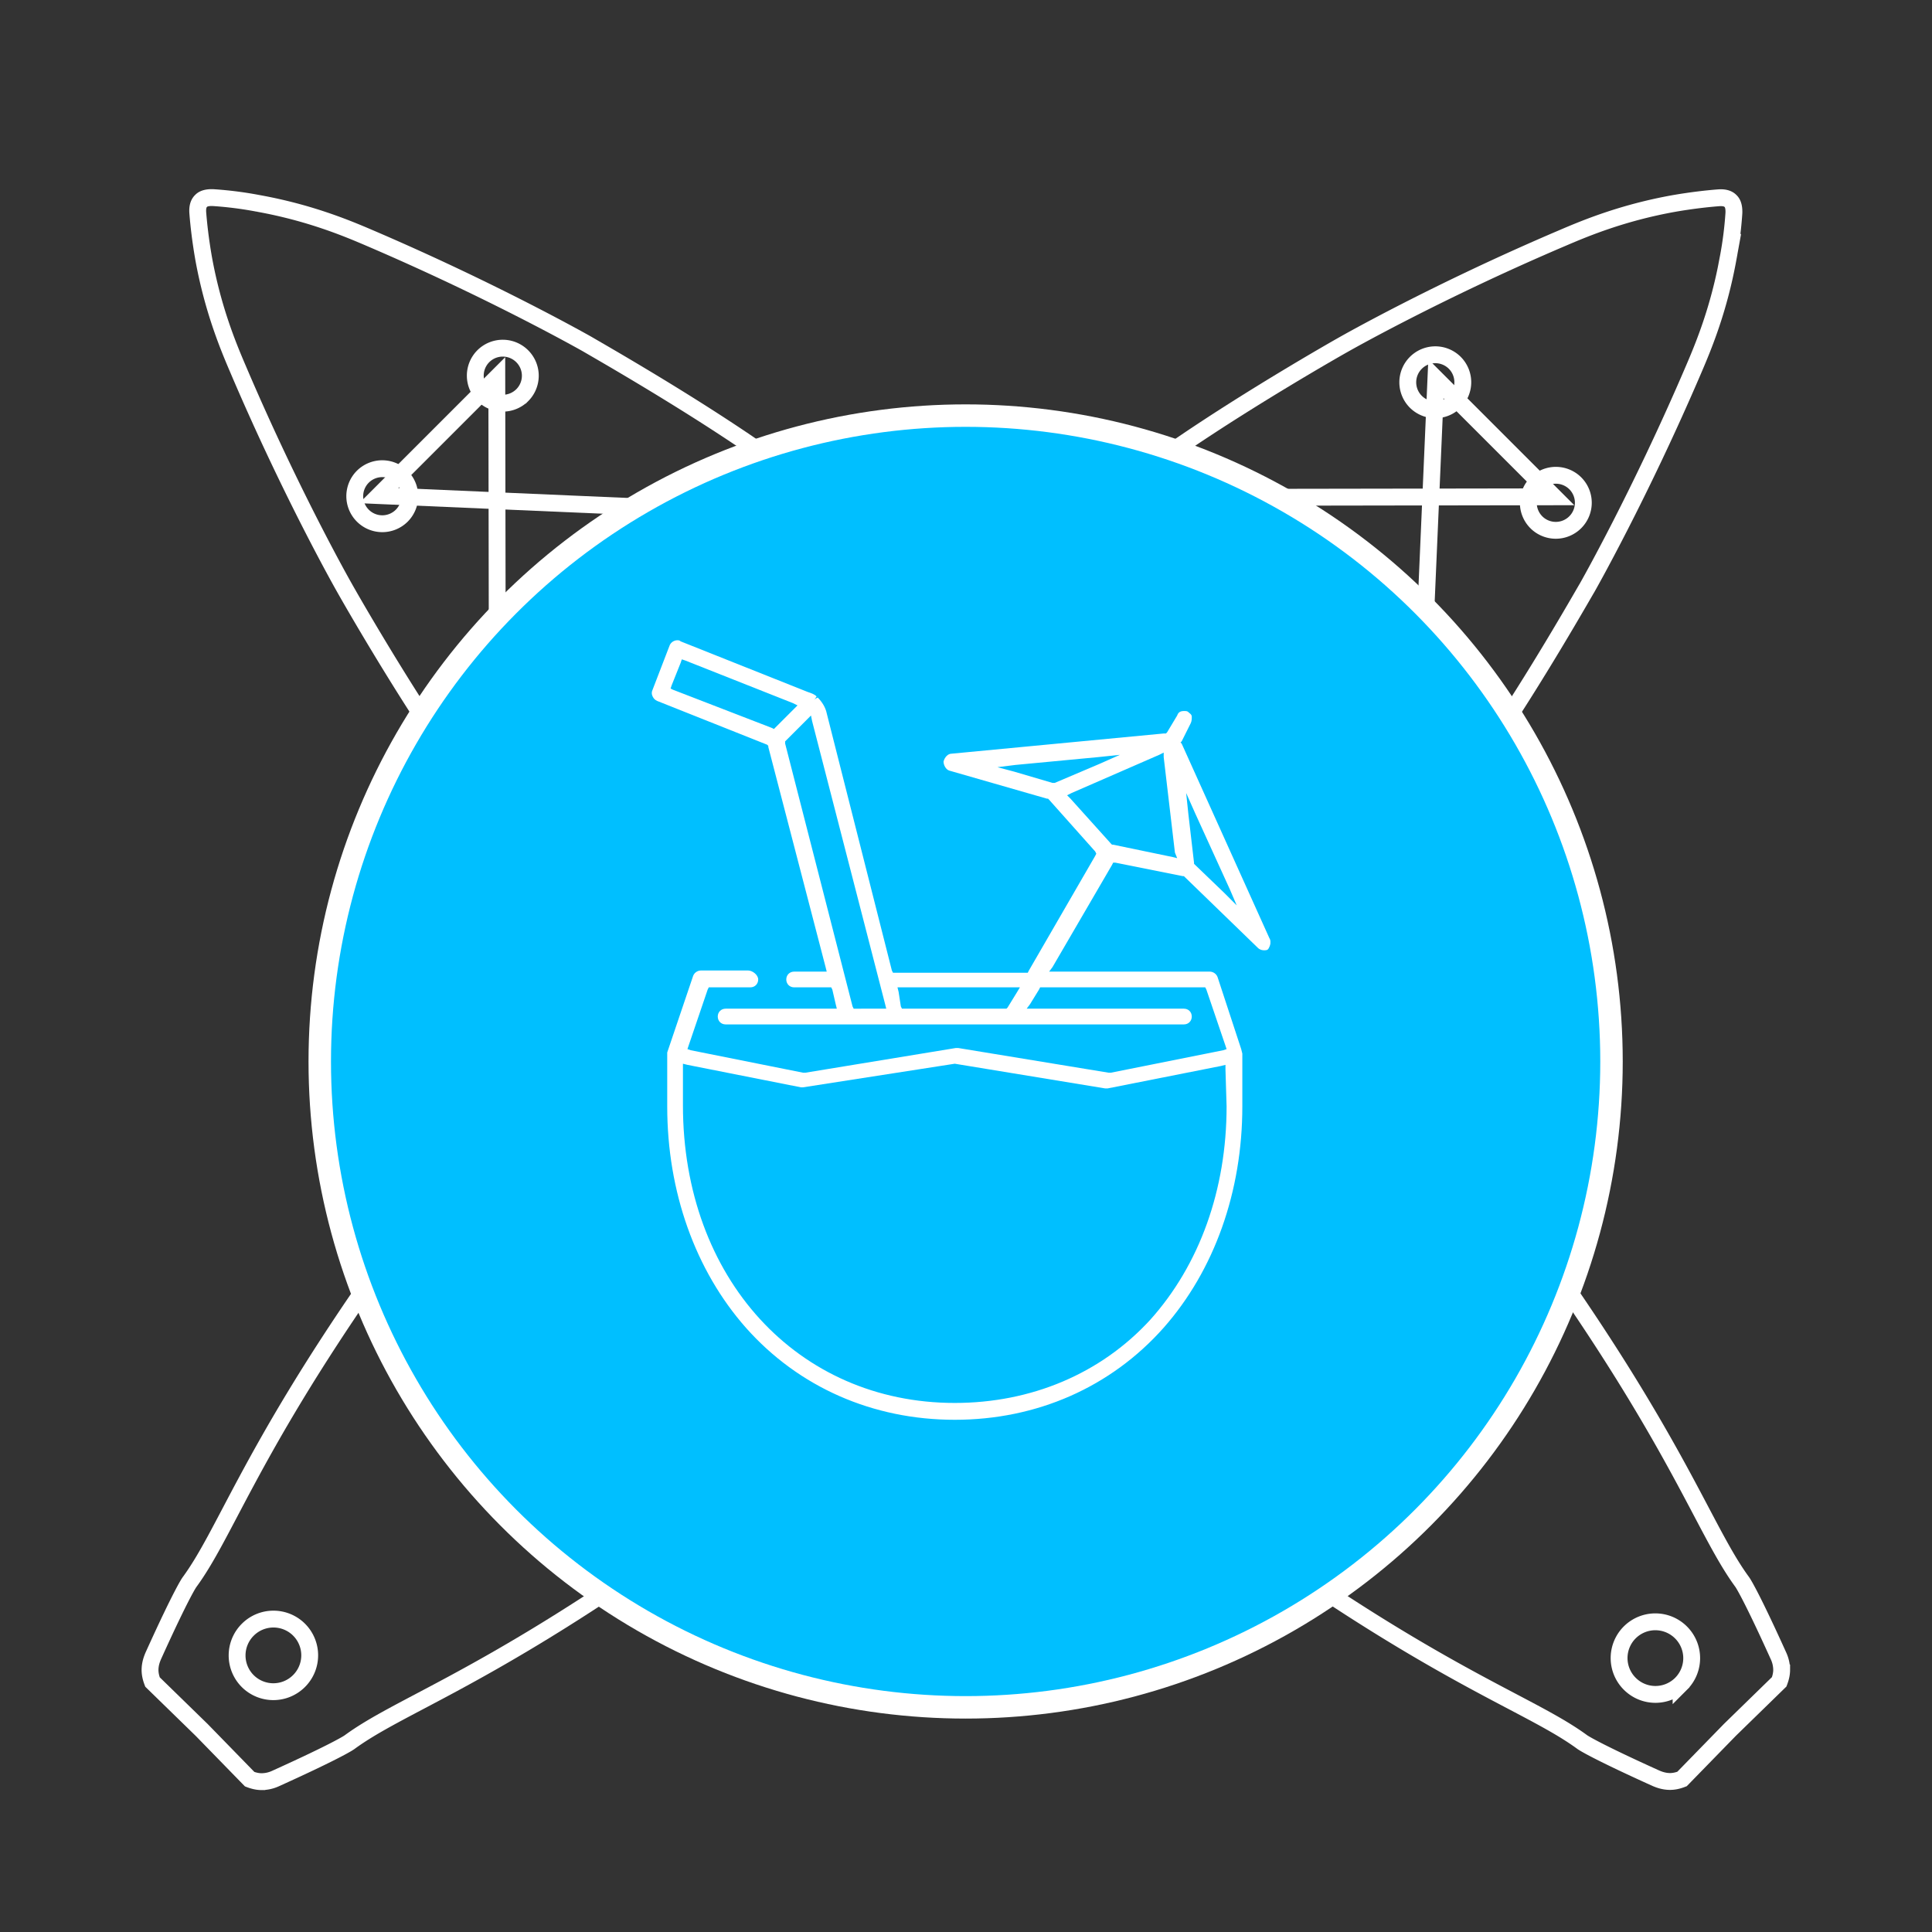
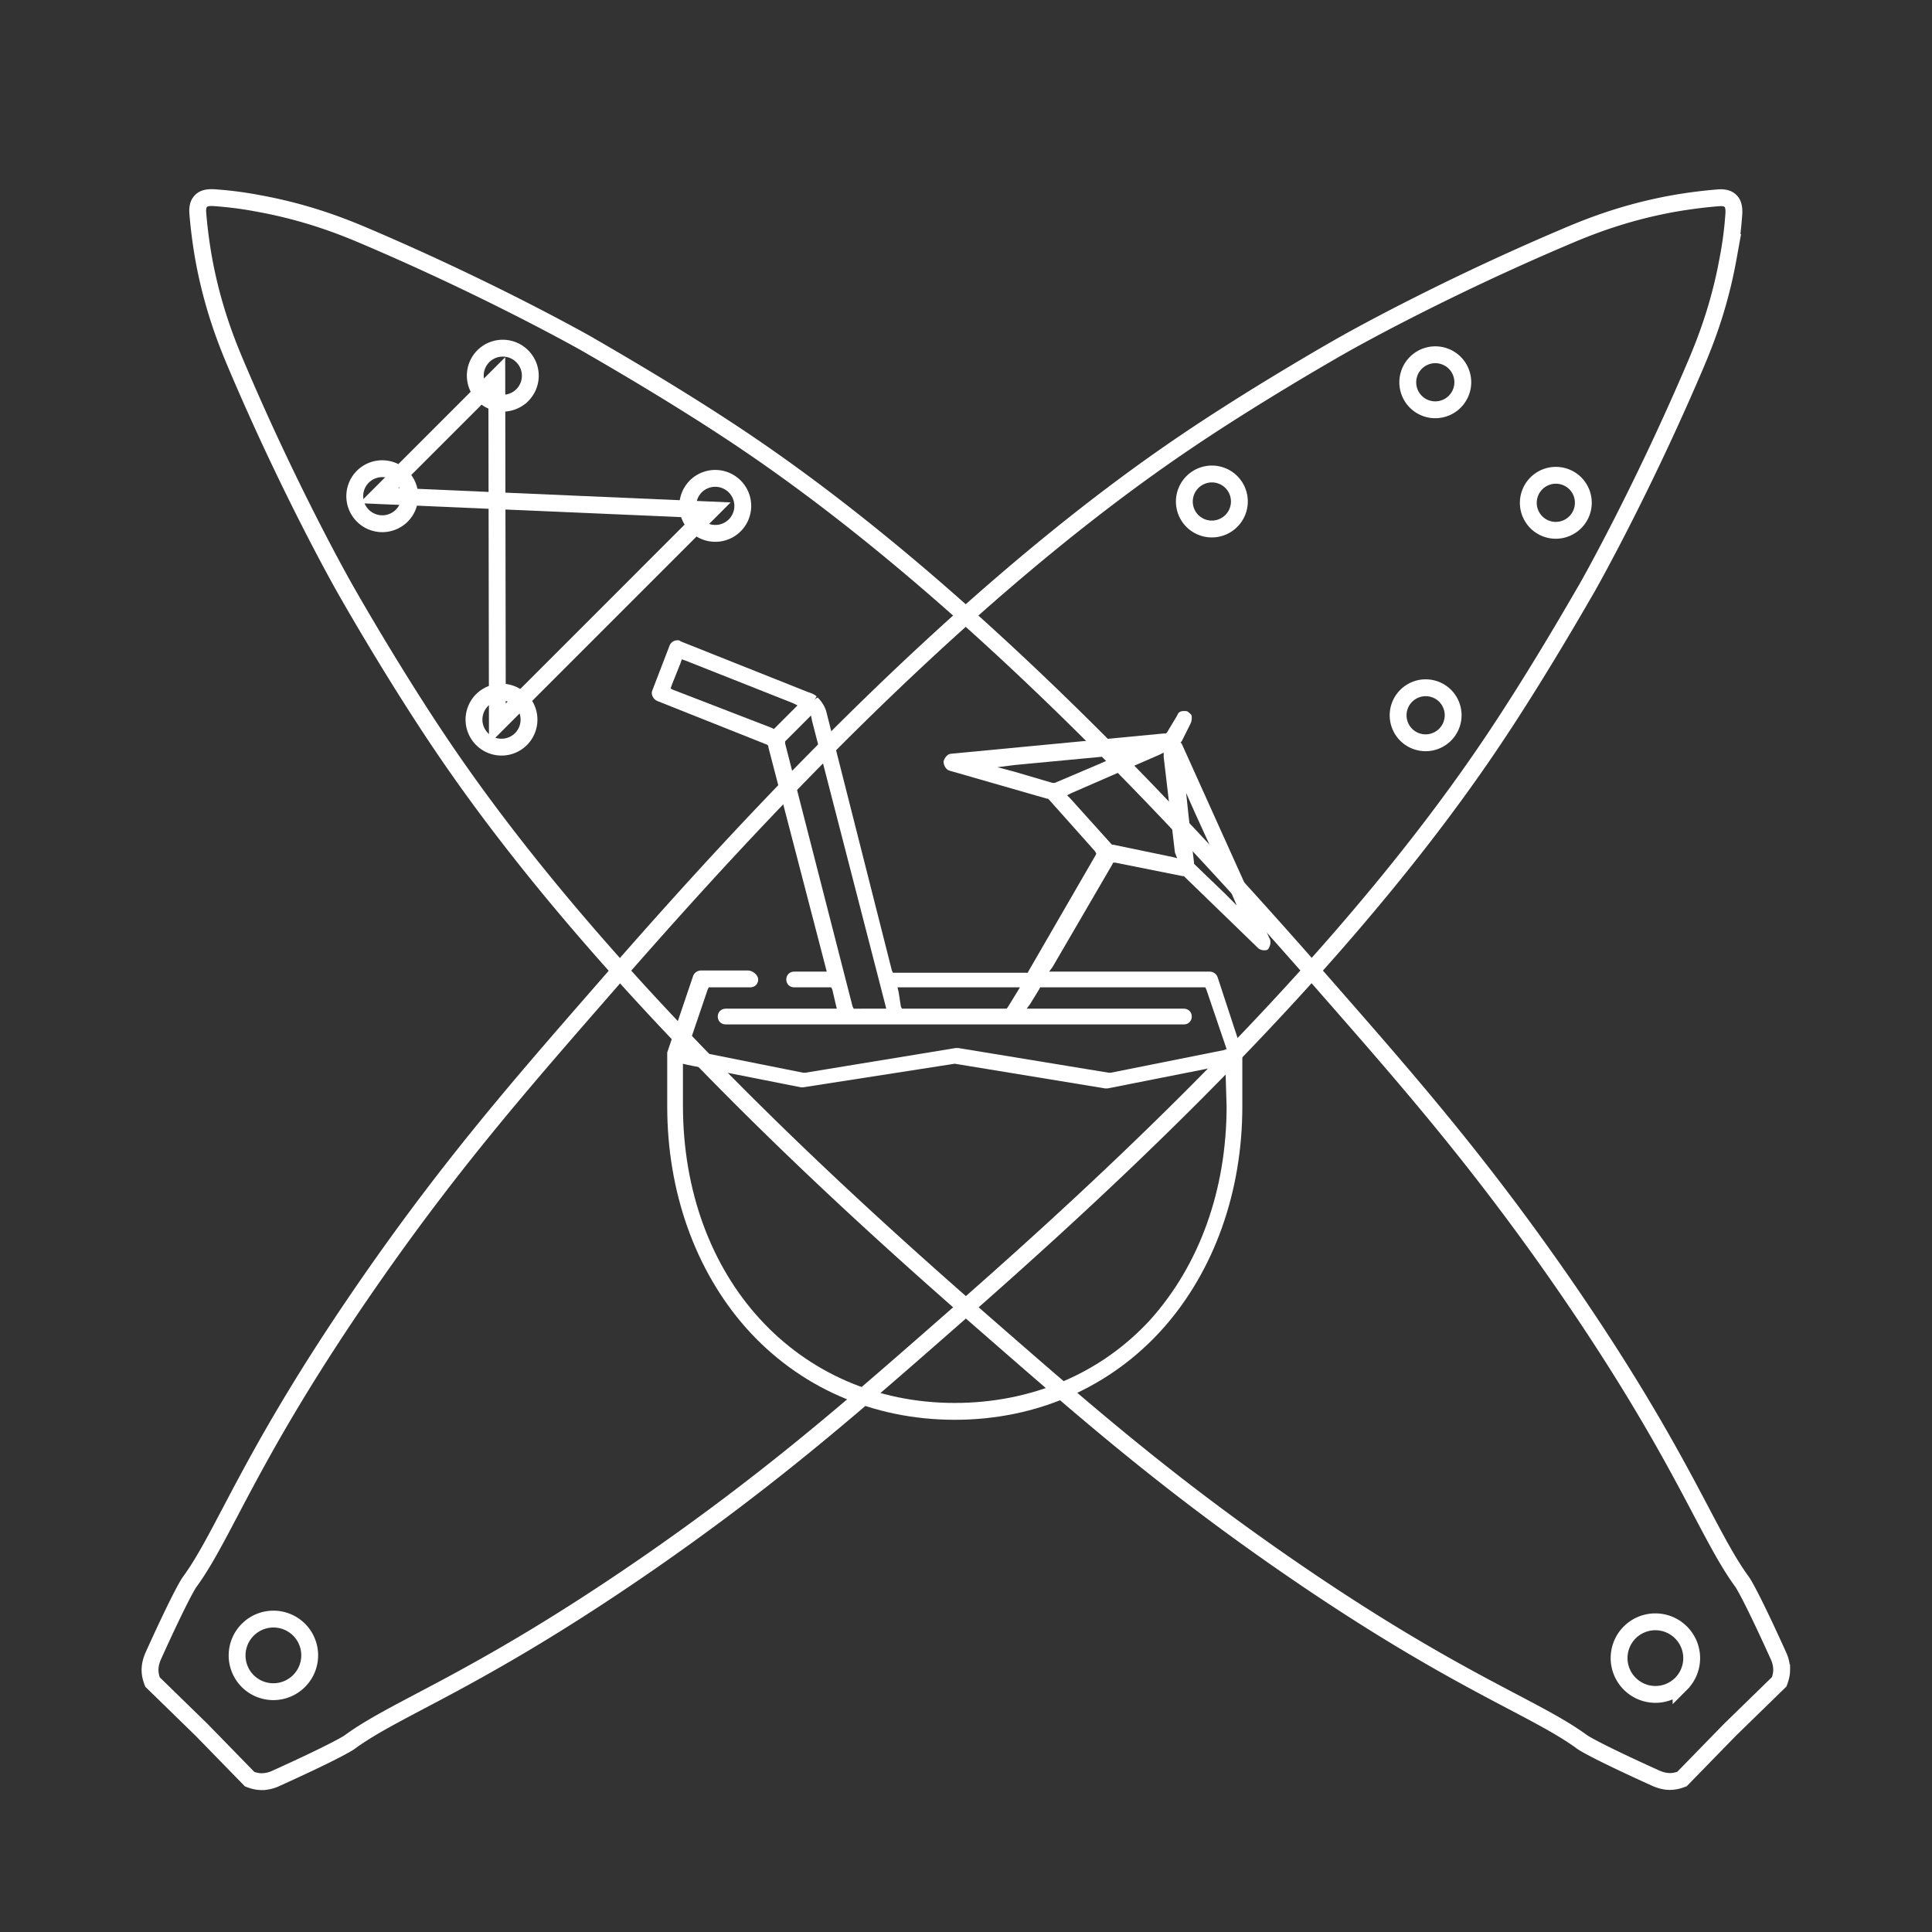
<svg xmlns="http://www.w3.org/2000/svg" width="172" height="172" viewBox="0 0 172 172" fill="none">
  <rect x="0" y="0" width="172" height="172" fill="#333333" stroke="none" />
  <path d="M132.481 66.584c4.281-6.306 8.287-13.367 8.822-14.27 0 0 4.67-8.203 9.49-19.466.886-2.064 2.235-5.327 3.05-9.823a33 33 0 0 0 .52-4.054q.028-.746-.275-1.05l-.019-.018-.018-.019q-.332-.33-1.05-.275c-.958.075-2.359.223-4.054.52-4.496.815-7.759 2.164-9.823 3.05-11.281 4.802-19.503 9.49-19.503 9.49-.922.517-7.964 4.54-14.27 8.822-22.05 14.946-42.414 38.034-52.117 49.172-7.01 8.04-13.244 15.196-20.514 25.705-10.5 15.174-12.699 22.196-15.854 26.492 0 0-.646.867-3.231 6.581-.074.184-.277.645-.278 1.235 0 .442.129.828.22 1.068l4.381 4.27 4.27 4.381c.24.091.626.22 1.068.22a3 3 0 0 0 1.235-.278c5.714-2.585 6.581-3.231 6.581-3.231 4.296-3.155 11.3-5.373 26.492-15.854 10.51-7.27 17.664-13.468 25.705-20.514 11.138-9.739 34.226-30.103 49.172-52.154Z" stroke="#fff" stroke-width="1.5" stroke-miterlimit="10" />
-   <path d="m127.835 33.72 10.51 10.509-30.824.05 19.031 19.031z" stroke="#fff" stroke-width="1.5" stroke-miterlimit="10" />
  <path d="M126.046 35.766a2.45 2.45 0 0 0 3.464-.003 2.45 2.45 0 0 0 .003-3.464 2.45 2.45 0 0 0-3.464.003 2.45 2.45 0 0 0-.003 3.464ZM106.155 46.38a2.45 2.45 0 0 0 3.464-.003 2.45 2.45 0 0 0 .003-3.464 2.45 2.45 0 0 0-3.464.004 2.45 2.45 0 0 0-.003 3.463Zm19.031 19.032a2.45 2.45 0 0 0 3.464-.004 2.45 2.45 0 0 0 .004-3.464 2.45 2.45 0 0 0-3.464.004 2.45 2.45 0 0 0-.004 3.464Zm11.59-18.915a2.45 2.45 0 0 0 3.464-.004 2.45 2.45 0 0 0 .004-3.464 2.45 2.45 0 0 0-3.464.004 2.45 2.45 0 0 0-.004 3.463ZM22.053 149.661a3.23 3.23 0 0 0 4.569-.004 3.23 3.23 0 0 0 .005-4.57 3.23 3.23 0 0 0-4.57.005 3.23 3.23 0 0 0-.004 4.569ZM66.584 39.475c-6.306-4.281-13.367-8.286-14.27-8.822 0 0-8.203-4.67-19.466-9.49-2.064-.886-5.327-2.235-9.823-3.05a33 33 0 0 0-4.054-.52q-.746-.028-1.05.275l-.018.019-.019.018q-.33.331-.275 1.05c.075.958.223 2.359.52 4.054.815 4.496 2.164 7.759 3.05 9.823 4.802 11.281 9.49 19.503 9.49 19.503.517.922 4.54 7.964 8.822 14.27 14.946 22.05 38.034 42.415 49.172 52.117 8.04 7.01 15.196 13.244 25.705 20.514 15.174 10.499 22.196 12.699 26.492 15.854 0 0 .867.646 6.581 3.231.184.074.645.277 1.234.278.443 0 .829-.128 1.069-.22l4.27-4.381 4.381-4.27c.091-.239.22-.626.22-1.068a3 3 0 0 0-.278-1.235c-2.585-5.714-3.231-6.581-3.231-6.581-3.155-4.296-5.373-11.3-15.854-26.492-7.27-10.509-13.468-17.664-20.514-25.705-9.739-11.138-30.103-34.226-52.154-49.172Z" stroke="#fff" stroke-width="1.5" stroke-miterlimit="10" />
  <path d="m33.72 44.121 10.509-10.51.05 30.825L63.31 45.404z" stroke="#fff" stroke-width="1.5" stroke-miterlimit="10" />
  <path d="M35.766 45.91a2.45 2.45 0 0 0-.003-3.464 2.45 2.45 0 0 0-3.464-.003 2.45 2.45 0 0 0 .003 3.464 2.45 2.45 0 0 0 3.464.003ZM46.38 65.801a2.45 2.45 0 0 0-.003-3.464 2.45 2.45 0 0 0-3.464-.003 2.45 2.45 0 0 0 .004 3.464 2.45 2.45 0 0 0 3.463.003ZM65.412 46.77a2.45 2.45 0 0 0-.004-3.464 2.45 2.45 0 0 0-3.463-.004 2.45 2.45 0 0 0 .003 3.464 2.45 2.45 0 0 0 3.464.004ZM46.497 35.18a2.45 2.45 0 0 0-.004-3.464 2.45 2.45 0 0 0-3.464-.004 2.45 2.45 0 0 0 .004 3.464 2.45 2.45 0 0 0 3.463.004Zm103.164 114.723a3.23 3.23 0 0 0-.004-4.569 3.23 3.23 0 0 0-4.57-.004 3.23 3.23 0 0 0 .005 4.569 3.23 3.23 0 0 0 4.569.004Z" stroke="#fff" stroke-width="1.5" stroke-miterlimit="10" />
-   <circle class="svg-changed-color" cx="85.967" cy="94.5" r="57.5" fill="#00BFFF" stroke="#fff" stroke-width="2" />
  <g clip-path="url(#a)">
    <path d="m113 83.5-7.8-17.3-.1-.1.1-.1.8-1.6c.1-.2.1-.4.1-.6s-.2-.3-.3-.4-.2-.1-.4-.1c-.3 0-.5.1-.6.4l-.9 1.5-.1.1h-.2l-18.9 1.8c-.3 0-.6.3-.7.7 0 .3.2.7.5.8l8.7 2.5h.1l.1.1 4.1 4.6.1.2-.1.2-5.9 10.2-.1.2h-12l-.1-.2-5.8-22.9c-.1-.5-.4-1-.8-1.4l-.2.1-.1.1.2-.3c-.2-.2-.5-.3-.8-.4l-11.3-4.5c-.1-.1-.2-.1-.3-.1-.3 0-.6.2-.7.5l-1.5 3.9q-.15.3 0 .6c.1.2.2.3.4.4l9.8 3.9.1.1v.1l5.1 19.6.1.4h-2.9c-.4 0-.7.3-.7.7s.3.7.7.7H74l.1.2.3 1.3.1.4h-9.9c-.4 0-.7.3-.7.7s.3.7.7.7h40.8c.4 0 .7-.3.7-.7s-.3-.7-.7-.7h-14l.3-.4.8-1.3.1-.2h14.7l.1.2 1.7 5 .1.3-.3.1-10 2h-.2l-13.4-2.2h-.2l-13.4 2.2h-.2l-10-2-.3-.1.1-.3 1.7-5 .1-.2h3.7c.4 0 .7-.3.7-.7s-.5-.8-.9-.8h-4.2c-.3 0-.6.2-.7.5l-2.3 6.8v4.8c0 7.6 2.5 14.6 7 19.7 4.7 5.3 11.3 8.2 18.6 8.2s13.9-2.9 18.6-8.2c4.5-5.1 7-12.1 7-19.7v-4.7l-.1-.4-2.1-6.4c-.1-.3-.4-.5-.7-.5H93.4l.3-.4L99 77l.1-.2h.2l6 1.2h.1l.1.1 6.5 6.3c.1.1.3.2.5.2s.3 0 .4-.1c.2-.3.3-.7.1-1m-33.1 4.4h10.9l-.3.5-.8 1.3-.1.1h-9.3l-.1-.2-.2-1.3zM71 62.8l-.3.3-1.7 1.7-.1.1-.2-.1-8.8-3.4-.2-.1.1-.3.8-2 .1-.3.3.1 9.6 3.8zm7.5 27H76l-.1-.2-6-23.4V66l.1-.1 1.8-1.8.4-.4.1.5 6.5 25.2.1.4zm26.3-13.4-.4-.1-5.3-1.1H99l-.1-.1-3.6-4-.3-.3.4-.2 7.8-3.4.4-.2v.4l1 8.5zm-5.1-9.2-1.8.8-4 1.7h-.2l-3.4-1-1.5-.4 1.6-.2 7.4-.7zm10.4 13.4-1.1-1.1-2.6-2.5-.1-.1v-.1l-.5-4.3-.2-1.9.8 1.8 3.1 6.8zm-.9 17.9c0 7.4-2.4 14.1-6.8 19-4.4 4.8-10.6 7.4-17.4 7.4-14 0-24.2-11.1-24.2-26.5v-3.7l.4.1 10.1 2h.2L85 94.7l13.4 2.2h.2l10.1-2 .4-.1v.4z" fill="#fff" />
  </g>
  <defs>
    <clipPath id="a">
      <path fill="#fff" d="M58 57h55.1v69.4H58z" />
    </clipPath>
  </defs>
</svg>